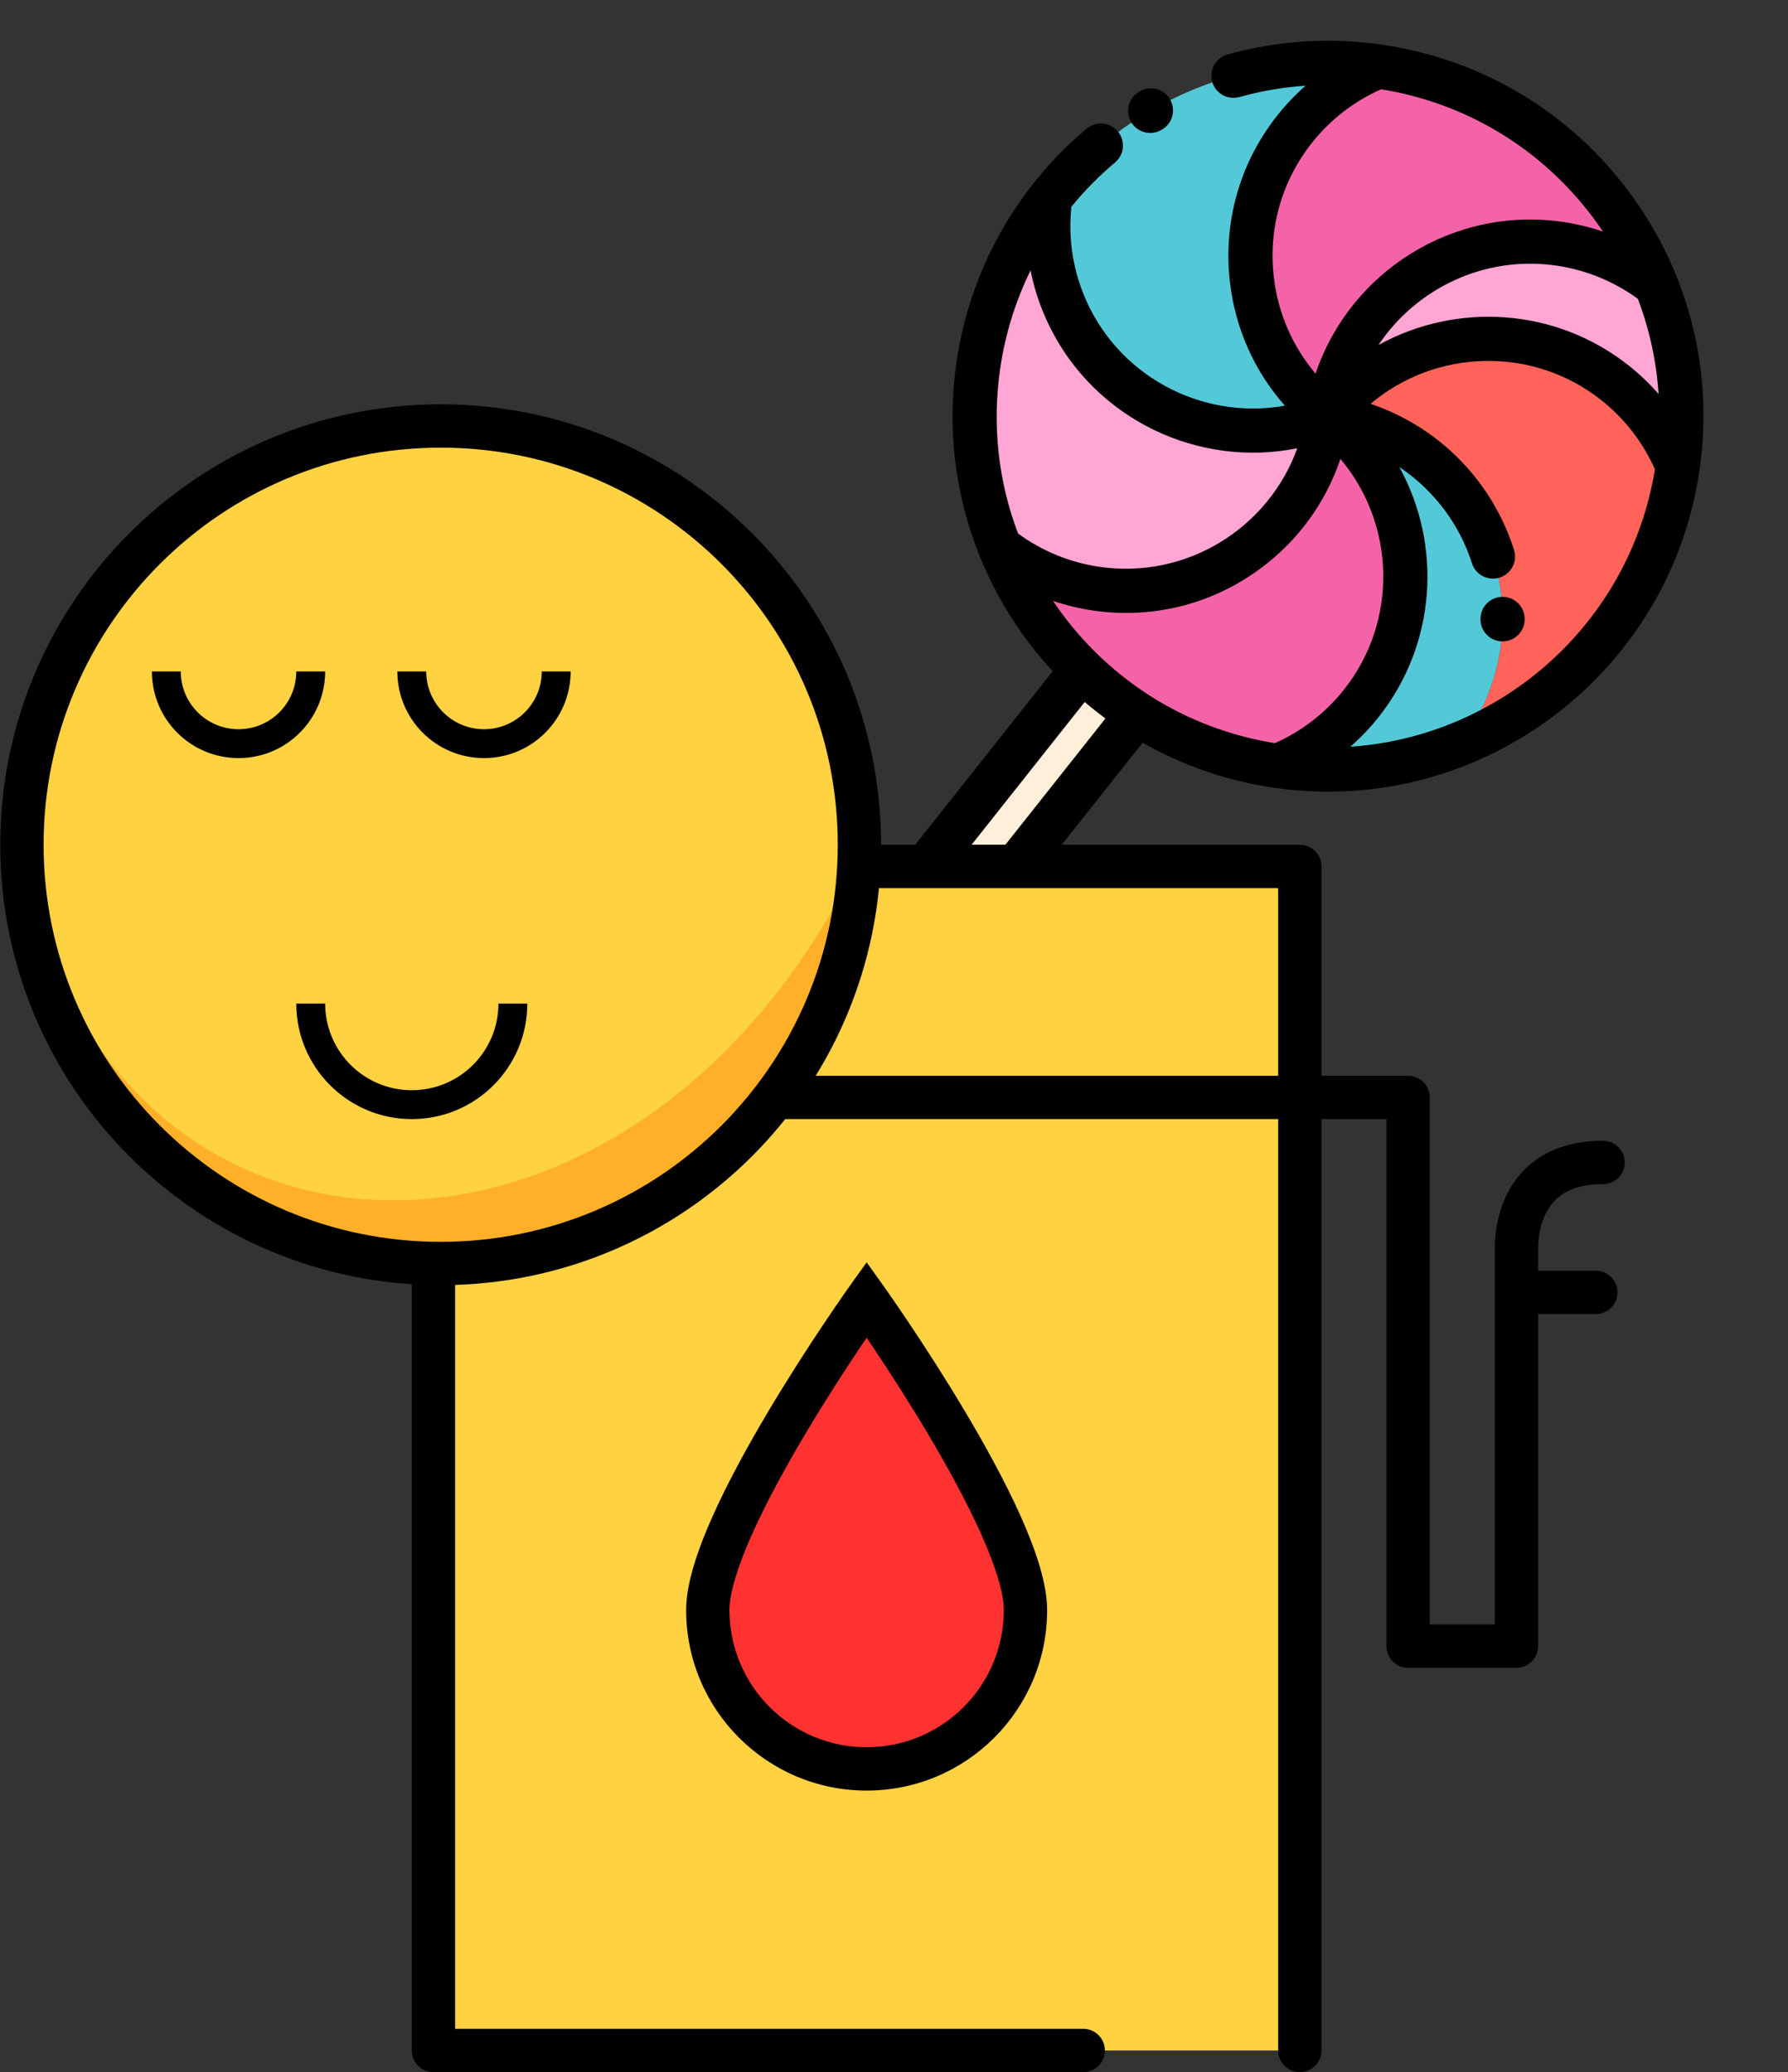
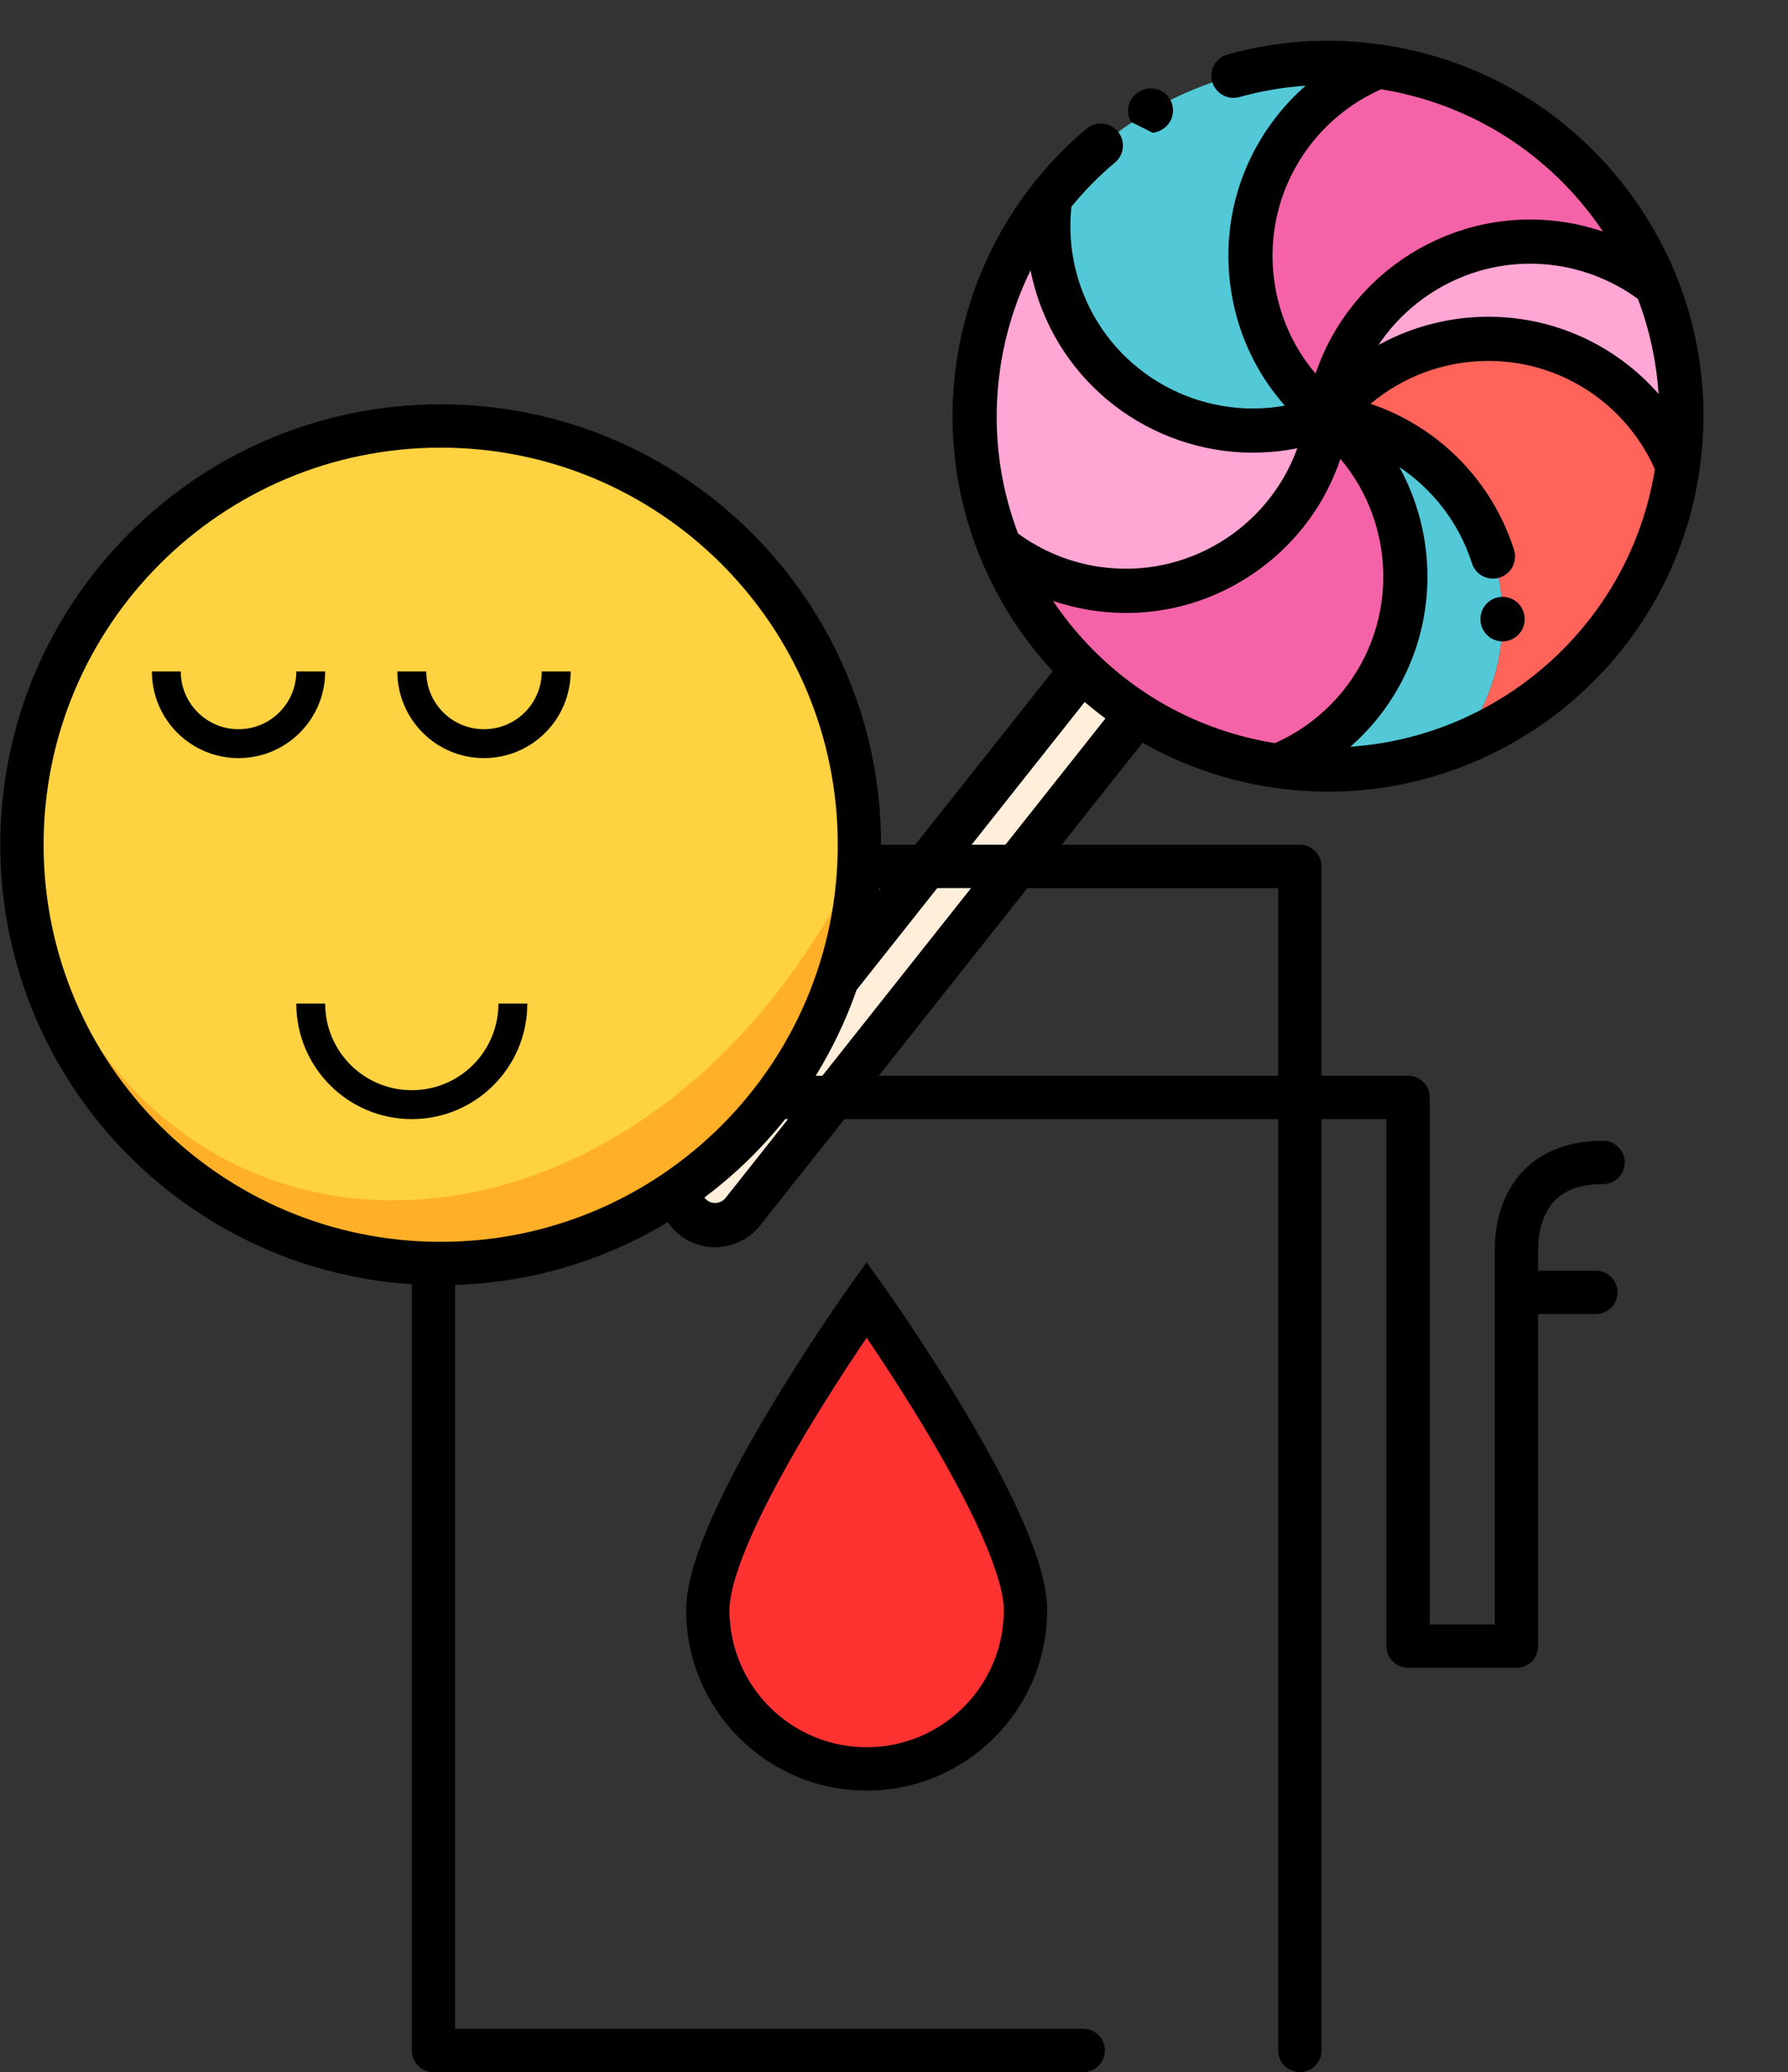
<svg xmlns="http://www.w3.org/2000/svg" width="107" height="124" viewBox="0 0 107 124" fill="none">
  <rect x="0" y="0" width="107" height="124" fill="#333333" stroke="none" />
  <path fill-rule="evenodd" clip-rule="evenodd" d="M77.479 7.728C73.284 13.023 74.176 20.717 79.471 24.912C80.457 18.229 86.674 13.609 93.357 14.595C95.456 14.904 97.437 15.754 99.107 17.059C96.399 10.306 90.273 5.132 82.555 3.994C82.531 3.99 82.506 3.987 82.481 3.983C80.519 4.777 78.795 6.067 77.479 7.728Z" fill="#F463A8" />
  <path fill-rule="evenodd" clip-rule="evenodd" d="M93.357 14.595C86.673 13.61 80.457 18.229 79.471 24.913C83.666 19.617 91.36 18.726 96.655 22.921C98.316 24.236 99.606 25.96 100.4 27.923C100.948 24.114 100.444 20.394 99.107 17.06C97.437 15.754 95.455 14.904 93.357 14.595Z" fill="#FFA6D5" />
  <path fill-rule="evenodd" clip-rule="evenodd" d="M96.656 22.92C91.36 18.725 83.666 19.617 79.471 24.913C86.155 25.898 90.774 32.115 89.789 38.799C89.479 40.897 88.63 42.878 87.324 44.548C94.078 41.84 99.251 35.715 100.39 27.997C100.393 27.973 100.397 27.948 100.4 27.923C99.607 25.96 98.316 24.236 96.656 22.92Z" fill="#FF6359" />
  <path fill-rule="evenodd" clip-rule="evenodd" d="M89.788 38.799C90.774 32.115 86.154 25.898 79.471 24.912C84.766 29.108 85.658 36.802 81.463 42.097C80.147 43.758 78.424 45.048 76.46 45.841C80.27 46.39 83.989 45.885 87.324 44.548C88.63 42.878 89.479 40.897 89.788 38.799Z" fill="#53C9D8" />
  <path fill-rule="evenodd" clip-rule="evenodd" d="M81.463 42.097C85.659 36.802 84.767 29.108 79.471 24.912C78.486 31.596 72.268 36.216 65.585 35.23C63.487 34.921 61.505 34.071 59.835 32.766C60.943 35.528 62.622 38.026 64.748 40.092C65.756 41.071 66.865 41.953 68.061 42.721C70.509 44.291 73.322 45.379 76.387 45.831C76.411 45.834 76.436 45.838 76.461 45.842C78.424 45.048 80.147 43.758 81.463 42.097Z" fill="#F463A8" />
  <path fill-rule="evenodd" clip-rule="evenodd" d="M79.471 24.912C73.19 27.401 66.081 24.326 63.593 18.045C62.812 16.074 62.556 13.933 62.852 11.834C58.186 17.752 57.03 25.771 59.835 32.766C61.505 34.071 63.486 34.92 65.585 35.23C72.268 36.216 78.485 31.596 79.471 24.912Z" fill="#FFA6D5" />
  <path fill-rule="evenodd" clip-rule="evenodd" d="M63.593 18.045C66.081 24.326 73.19 27.401 79.471 24.912C74.175 20.717 73.284 13.023 77.479 7.728C78.795 6.067 80.518 4.777 82.481 3.983C74.742 2.87 67.373 6.1 62.852 11.834C62.556 13.933 62.812 16.073 63.593 18.045Z" fill="#53C9D8" />
  <path fill-rule="evenodd" clip-rule="evenodd" d="M54.006 53.644L41.139 69.885C40.416 70.797 40.571 72.133 41.483 72.856C42.395 73.578 43.731 73.423 44.453 72.511L57.318 56.273L68.057 42.718C66.862 41.951 65.755 41.07 64.748 40.091L64.745 40.088L54.006 53.644Z" fill="#FFEEDA" />
  <path d="M101.714 28.053C102.548 22.16 101.056 16.29 97.504 11.508C93.925 6.692 88.685 3.557 82.748 2.682C79.626 2.221 76.502 2.416 73.461 3.26C72.758 3.455 72.346 4.184 72.541 4.887C72.737 5.59 73.465 6.002 74.168 5.807C75.475 5.444 76.8 5.218 78.134 5.128C77.52 5.666 76.952 6.259 76.443 6.902C74.194 9.74 73.186 13.284 73.603 16.88C73.925 19.663 75.072 22.219 76.89 24.276C71.886 25.174 66.763 22.457 64.821 17.554C64.17 15.91 63.928 14.125 64.117 12.369C64.897 11.414 65.77 10.527 66.728 9.723C67.287 9.253 67.36 8.42 66.891 7.861C66.422 7.302 65.588 7.229 65.029 7.698C60.812 11.236 58.048 16.184 57.245 21.63C56.652 25.653 57.169 29.587 58.565 33.122C58.593 33.22 58.631 33.315 58.681 33.404C59.706 35.902 61.173 38.193 62.998 40.167L40.103 69.065C38.927 70.55 39.178 72.715 40.663 73.892C41.406 74.48 42.318 74.711 43.192 74.61C44.066 74.509 44.902 74.075 45.49 73.332L68.377 44.443C70.728 45.782 73.36 46.715 76.194 47.133C78.181 47.426 80.146 47.448 82.053 47.227C91.905 46.084 100.182 38.452 101.696 28.184C101.701 28.156 101.704 28.128 101.708 28.099C101.71 28.084 101.712 28.068 101.714 28.053ZM97.476 21.879C93.065 18.385 87.134 18.083 82.491 20.647C84.761 17.248 88.859 15.262 93.164 15.897C94.918 16.156 96.588 16.842 98.018 17.887C98.71 19.71 99.127 21.623 99.254 23.575C98.715 22.959 98.121 22.39 97.476 21.879ZM76.292 44.472C73.607 44.037 71.09 43.077 68.855 41.661C68.806 41.624 68.755 41.591 68.703 41.562C67.635 40.871 66.634 40.075 65.712 39.182C65.686 39.154 65.658 39.128 65.63 39.102C64.885 38.373 64.192 37.582 63.559 36.73C63.37 36.475 63.188 36.217 63.012 35.956C63.784 36.218 64.581 36.413 65.391 36.532C66.588 36.709 67.782 36.726 68.952 36.59C71.285 36.32 73.517 35.441 75.452 34.003C77.701 32.332 79.342 30.06 80.214 27.459C83.493 31.343 83.702 37.137 80.427 41.272C79.33 42.656 77.906 43.758 76.292 44.472ZM78.514 8.543C79.612 7.158 81.037 6.057 82.65 5.342C87.769 6.172 92.282 8.913 95.382 13.085C95.572 13.339 95.754 13.598 95.93 13.859C95.157 13.597 94.361 13.402 93.55 13.283C86.971 12.312 80.78 16.267 78.728 22.36C77.35 20.735 76.479 18.74 76.228 16.575C75.893 13.68 76.704 10.828 78.514 8.543ZM59.86 22.015C60.162 19.969 60.778 18.003 61.673 16.177C61.832 16.978 62.062 17.765 62.364 18.527C64.67 24.349 70.584 27.689 76.529 27C76.898 26.957 77.266 26.897 77.634 26.823C75.911 31.607 70.997 34.687 65.778 33.917C64.023 33.659 62.353 32.972 60.924 31.927C59.736 28.803 59.359 25.413 59.86 22.015ZM43.418 71.691C43.151 72.028 42.641 72.087 42.304 71.82C41.968 71.553 41.908 71.043 42.175 70.706L64.911 42.008C65.313 42.35 65.727 42.68 66.153 42.995L43.418 71.691ZM80.809 44.686C81.422 44.148 81.99 43.556 82.499 42.913C85.988 38.508 86.294 32.587 83.741 27.947C85.763 29.303 87.327 31.319 88.085 33.704C88.279 34.317 88.879 34.688 89.495 34.617C89.578 34.607 89.662 34.589 89.745 34.563C90.44 34.342 90.825 33.599 90.604 32.903C89.834 30.481 88.403 28.33 86.467 26.683C85.151 25.564 83.641 24.713 82.019 24.166C85.903 20.885 91.7 20.675 95.835 23.951C97.219 25.048 98.321 26.472 99.035 28.085C97.537 37.323 89.817 44.078 80.809 44.686Z" fill="black" />
-   <path d="M68.986 7.946C69.162 7.926 69.337 7.87 69.499 7.775L69.546 7.748C70.175 7.378 70.385 6.568 70.015 5.939C69.645 5.31 68.835 5.1 68.206 5.47L68.162 5.495C67.531 5.861 67.321 6.667 67.687 7.298C67.959 7.767 68.478 8.005 68.986 7.946Z" fill="black" />
+   <path d="M68.986 7.946C69.162 7.926 69.337 7.87 69.499 7.775L69.546 7.748C70.175 7.378 70.385 6.568 70.015 5.939C69.645 5.31 68.835 5.1 68.206 5.47L68.162 5.495C67.531 5.861 67.321 6.667 67.687 7.298Z" fill="black" />
  <path d="M89.931 35.717C89.201 35.71 88.604 36.297 88.597 37.027L88.597 37.049C88.591 37.779 89.177 38.376 89.907 38.382C89.963 38.383 90.018 38.379 90.073 38.373C90.725 38.297 91.234 37.746 91.24 37.073C91.24 37.069 91.24 37.053 91.24 37.048C91.245 36.319 90.659 35.724 89.931 35.717Z" fill="black" />
-   <path d="M25.94 51.847H77.786V122.704H71.305H64.825H25.94V51.847Z" fill="#FFD241" />
  <path d="M76.49 122.704V53.143H27.236V121.408H64.825C65.54 121.408 66.121 121.988 66.121 122.704C66.121 123.42 65.54 124 64.825 124H25.94C25.224 124 24.644 123.42 24.644 122.704V51.847C24.644 51.131 25.224 50.551 25.94 50.551H77.786C78.502 50.551 79.082 51.131 79.082 51.847V122.704C79.082 123.42 78.502 124 77.786 124C77.07 124 76.49 123.42 76.49 122.704Z" fill="black" />
  <path d="M84.267 64.377C84.983 64.377 85.563 64.957 85.563 65.673V97.213H89.452V74.746C89.452 73.752 89.644 72.159 90.583 70.777C91.581 69.31 93.297 68.265 95.933 68.265C96.648 68.265 97.229 68.846 97.229 69.562C97.229 70.278 96.648 70.858 95.933 70.858C94.075 70.858 93.198 71.541 92.727 72.235C92.198 73.013 92.044 74.013 92.044 74.746V98.509C92.044 99.225 91.464 99.805 90.748 99.805H84.267C83.551 99.805 82.971 99.225 82.971 98.509V66.969H41.818C41.102 66.969 40.522 66.389 40.522 65.673C40.522 64.957 41.102 64.377 41.818 64.377H84.267ZM33.501 64.377C34.217 64.377 34.797 64.957 34.797 65.673C34.797 66.389 34.217 66.969 33.501 66.969H26.372C25.656 66.969 25.076 66.389 25.076 65.673C25.076 64.957 25.656 64.377 26.372 64.377H33.501Z" fill="black" />
  <path d="M61.368 96.349C61.368 101.598 57.112 105.854 51.863 105.854C46.613 105.854 42.358 101.598 42.358 96.349C42.358 91.099 51.863 77.77 51.863 77.77C51.863 77.77 61.368 91.099 61.368 96.349Z" fill="#FF3232" />
  <path d="M60.072 96.349C60.072 95.335 59.585 93.737 58.7 91.762C57.837 89.838 56.677 87.728 55.502 85.754C54.328 83.786 53.153 81.975 52.27 80.656C52.126 80.441 51.99 80.239 51.863 80.052C51.736 80.239 51.599 80.441 51.455 80.656C50.572 81.975 49.397 83.786 48.224 85.754C47.048 87.728 45.888 89.838 45.026 91.762C44.14 93.737 43.654 95.335 43.654 96.349C43.654 100.883 47.329 104.558 51.863 104.558C56.397 104.558 60.072 100.883 60.072 96.349ZM62.664 96.349C62.664 102.315 57.828 107.151 51.863 107.151C45.898 107.151 41.062 102.315 41.062 96.349C41.062 94.739 41.763 92.701 42.66 90.701C43.58 88.649 44.796 86.443 45.996 84.428C47.2 82.409 48.401 80.559 49.3 79.215C49.75 78.542 50.126 77.995 50.389 77.615C50.521 77.425 50.625 77.277 50.696 77.176C50.731 77.125 50.759 77.086 50.778 77.059C50.787 77.046 50.795 77.036 50.8 77.029C50.802 77.026 50.804 77.023 50.806 77.022L50.807 77.019V77.018L51.863 75.539L52.919 77.018L51.863 77.771L52.919 77.019C52.919 77.019 52.92 77.021 52.92 77.022C52.922 77.023 52.924 77.026 52.926 77.029C52.931 77.036 52.939 77.046 52.948 77.059C52.967 77.086 52.994 77.125 53.03 77.176C53.101 77.277 53.205 77.425 53.336 77.615C53.6 77.995 53.976 78.542 54.426 79.215C55.325 80.559 56.526 82.409 57.729 84.428C58.93 86.443 60.146 88.649 61.066 90.701C61.963 92.701 62.664 94.739 62.664 96.349Z" fill="black" />
  <path d="M95.501 76.042C96.216 76.042 96.797 76.623 96.797 77.338C96.797 78.054 96.216 78.635 95.501 78.635H90.748V76.042H95.501Z" fill="black" />
  <path d="M51.431 51.415C51.431 65.254 40.212 76.474 26.372 76.474C12.532 76.474 1.313 65.254 1.313 51.415C1.313 37.575 12.532 26.355 26.372 26.355C40.212 26.355 51.431 37.575 51.431 51.415Z" fill="#FFD241" />
  <path d="M26.373 76.474C40.212 76.474 51.432 65.254 51.432 51.415C38.037 79.066 6.497 78.202 1.313 51.415C1.313 65.254 12.533 76.474 26.373 76.474Z" fill="#FFB028" />
  <path d="M50.135 50.551C50.135 37.427 39.496 26.788 26.372 26.788C13.248 26.788 2.609 37.427 2.609 50.551C2.609 63.675 13.248 74.314 26.372 74.314C39.496 74.314 50.135 63.675 50.135 50.551ZM52.727 50.551C52.727 65.106 40.928 76.906 26.372 76.906C11.816 76.906 0.017 65.106 0.017 50.551C0.017 35.995 11.816 24.195 26.372 24.195C40.928 24.195 52.727 35.995 52.727 50.551Z" fill="black" />
  <path d="M10.818 40.181C10.818 42.09 12.366 43.638 14.274 43.638C16.183 43.638 17.731 42.09 17.731 40.181H19.459C19.459 43.045 17.138 45.366 14.274 45.366C11.411 45.366 9.09 43.045 9.09 40.181H10.818Z" fill="black" />
  <path d="M25.508 40.181C25.508 42.09 27.055 43.638 28.964 43.638C30.873 43.638 32.421 42.09 32.421 40.181H34.149C34.149 43.045 31.828 45.366 28.964 45.366C26.101 45.366 23.779 43.045 23.779 40.181H25.508Z" fill="black" />
  <path d="M19.459 60.056C19.459 62.919 21.78 65.24 24.644 65.24C27.507 65.24 29.828 62.919 29.828 60.056H31.556C31.556 63.873 28.462 66.969 24.644 66.969C20.826 66.969 17.731 63.873 17.731 60.056H19.459Z" fill="black" />
</svg>